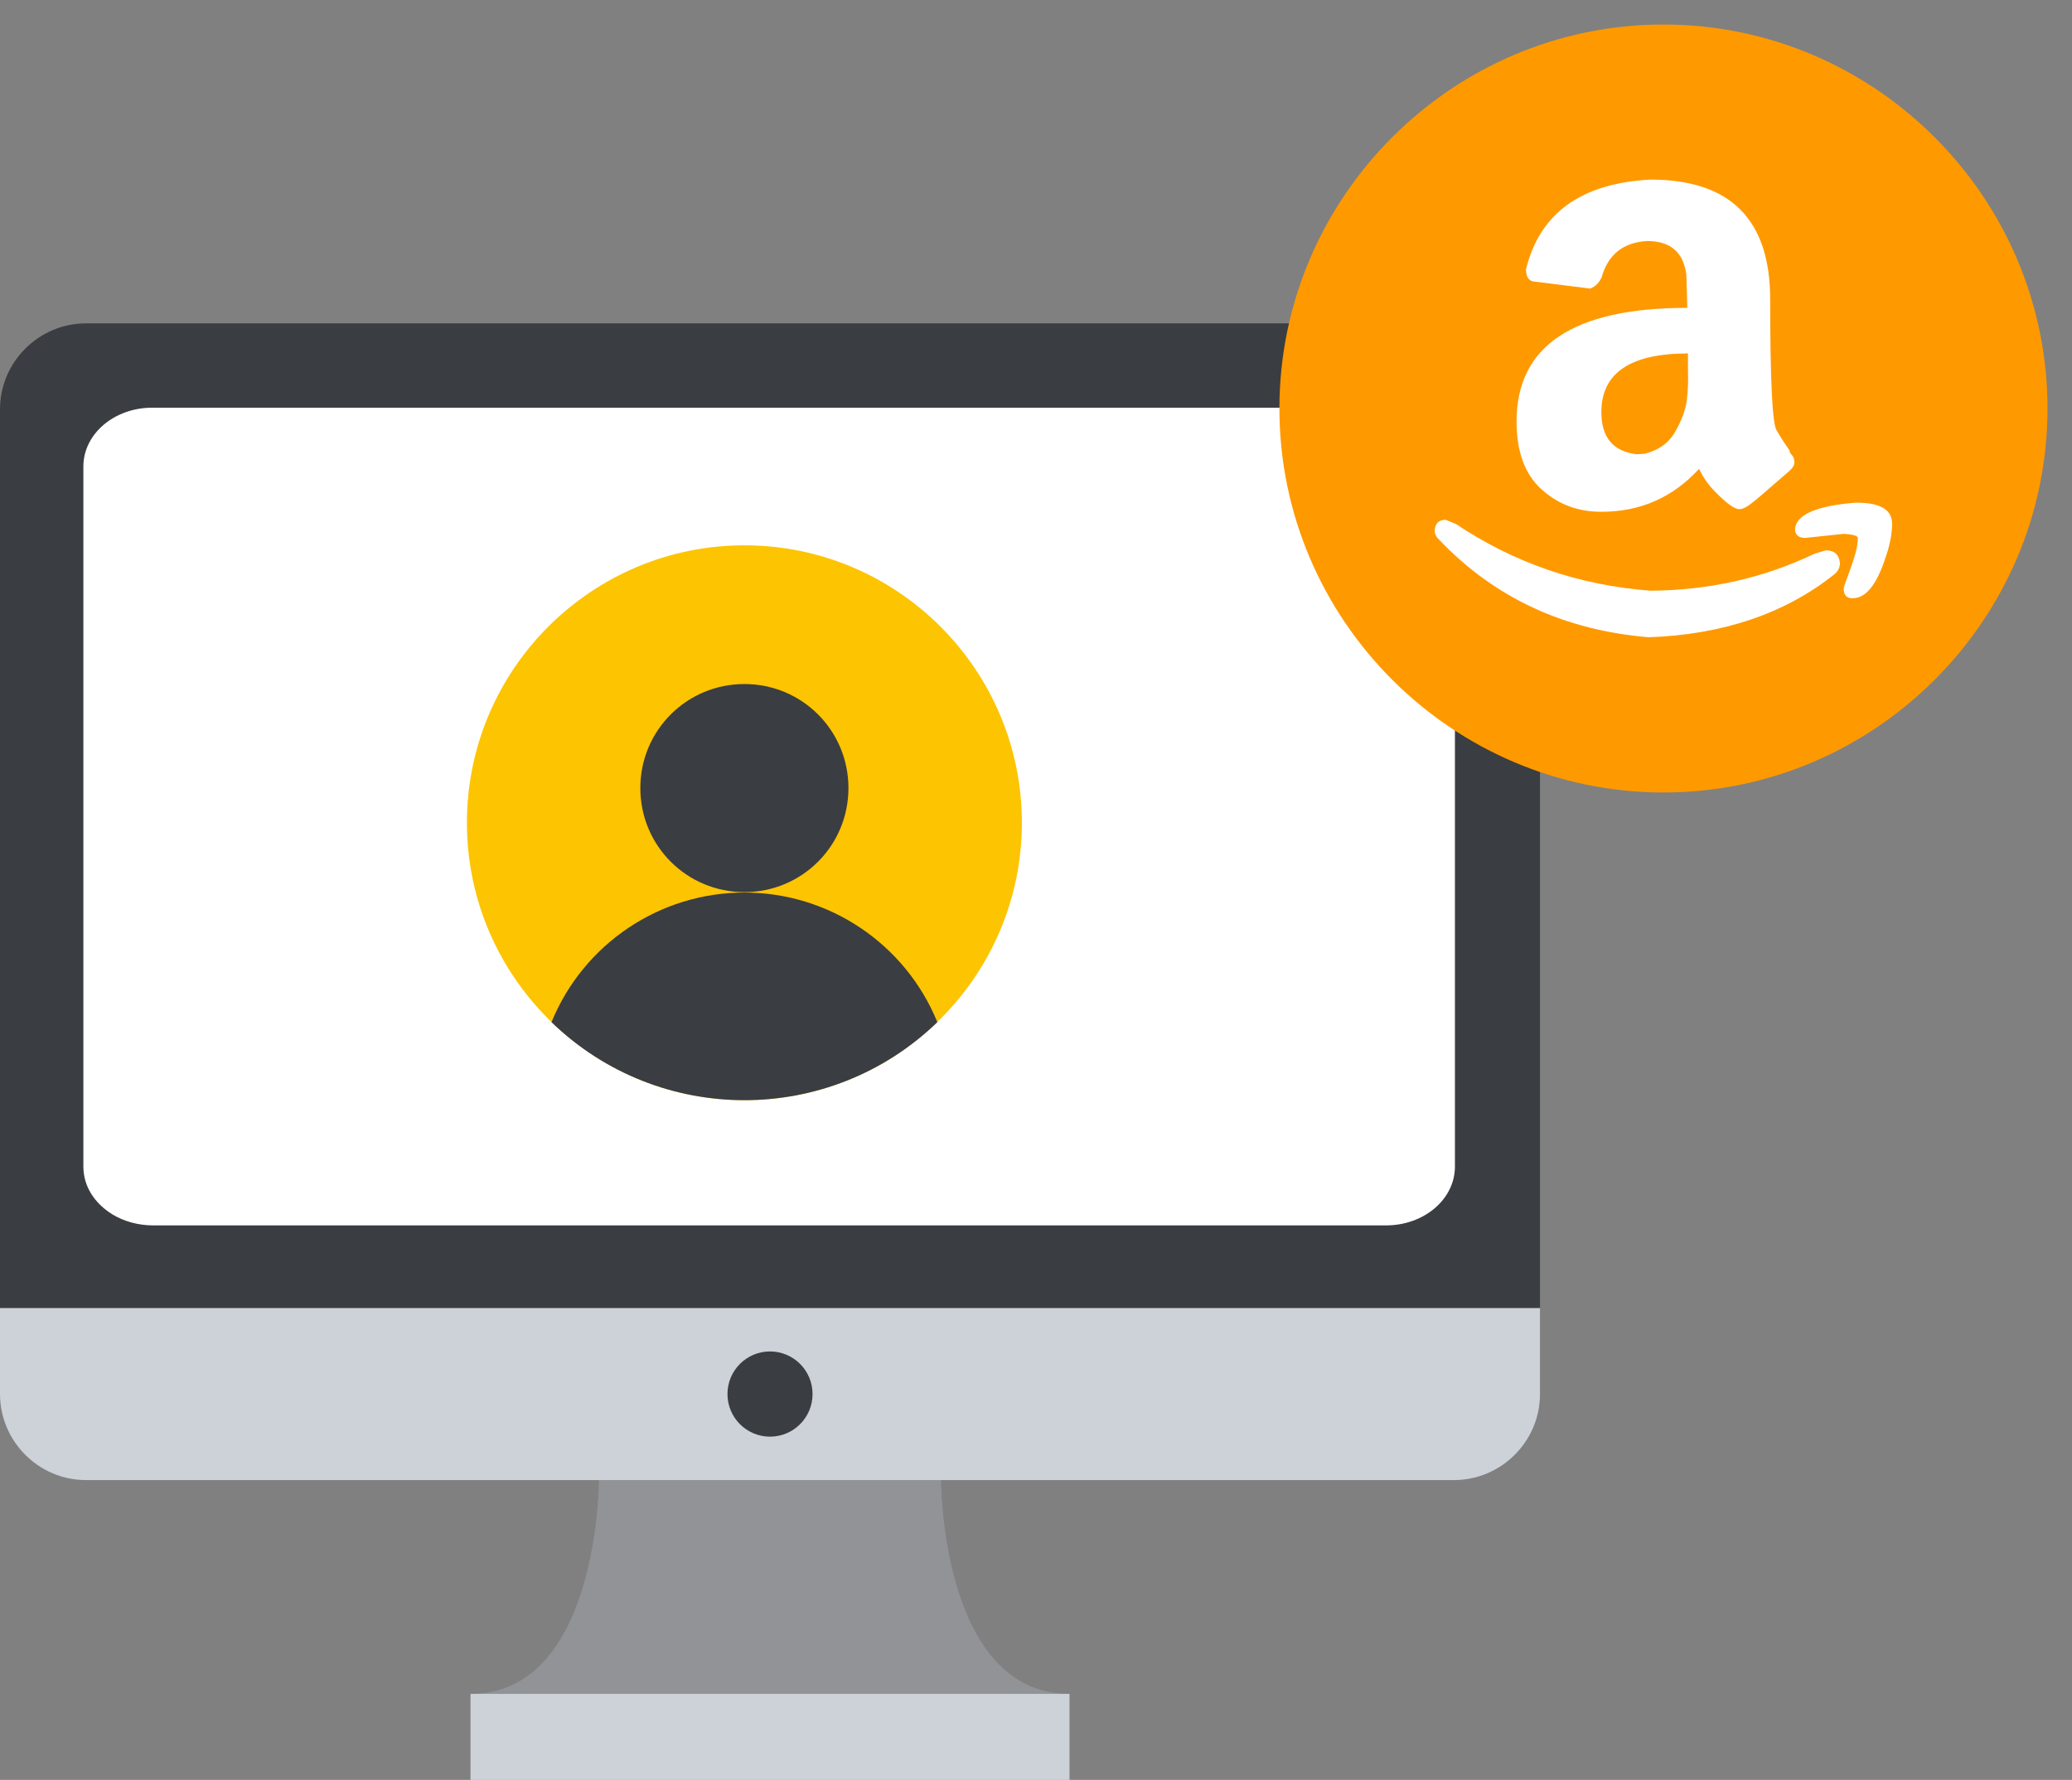
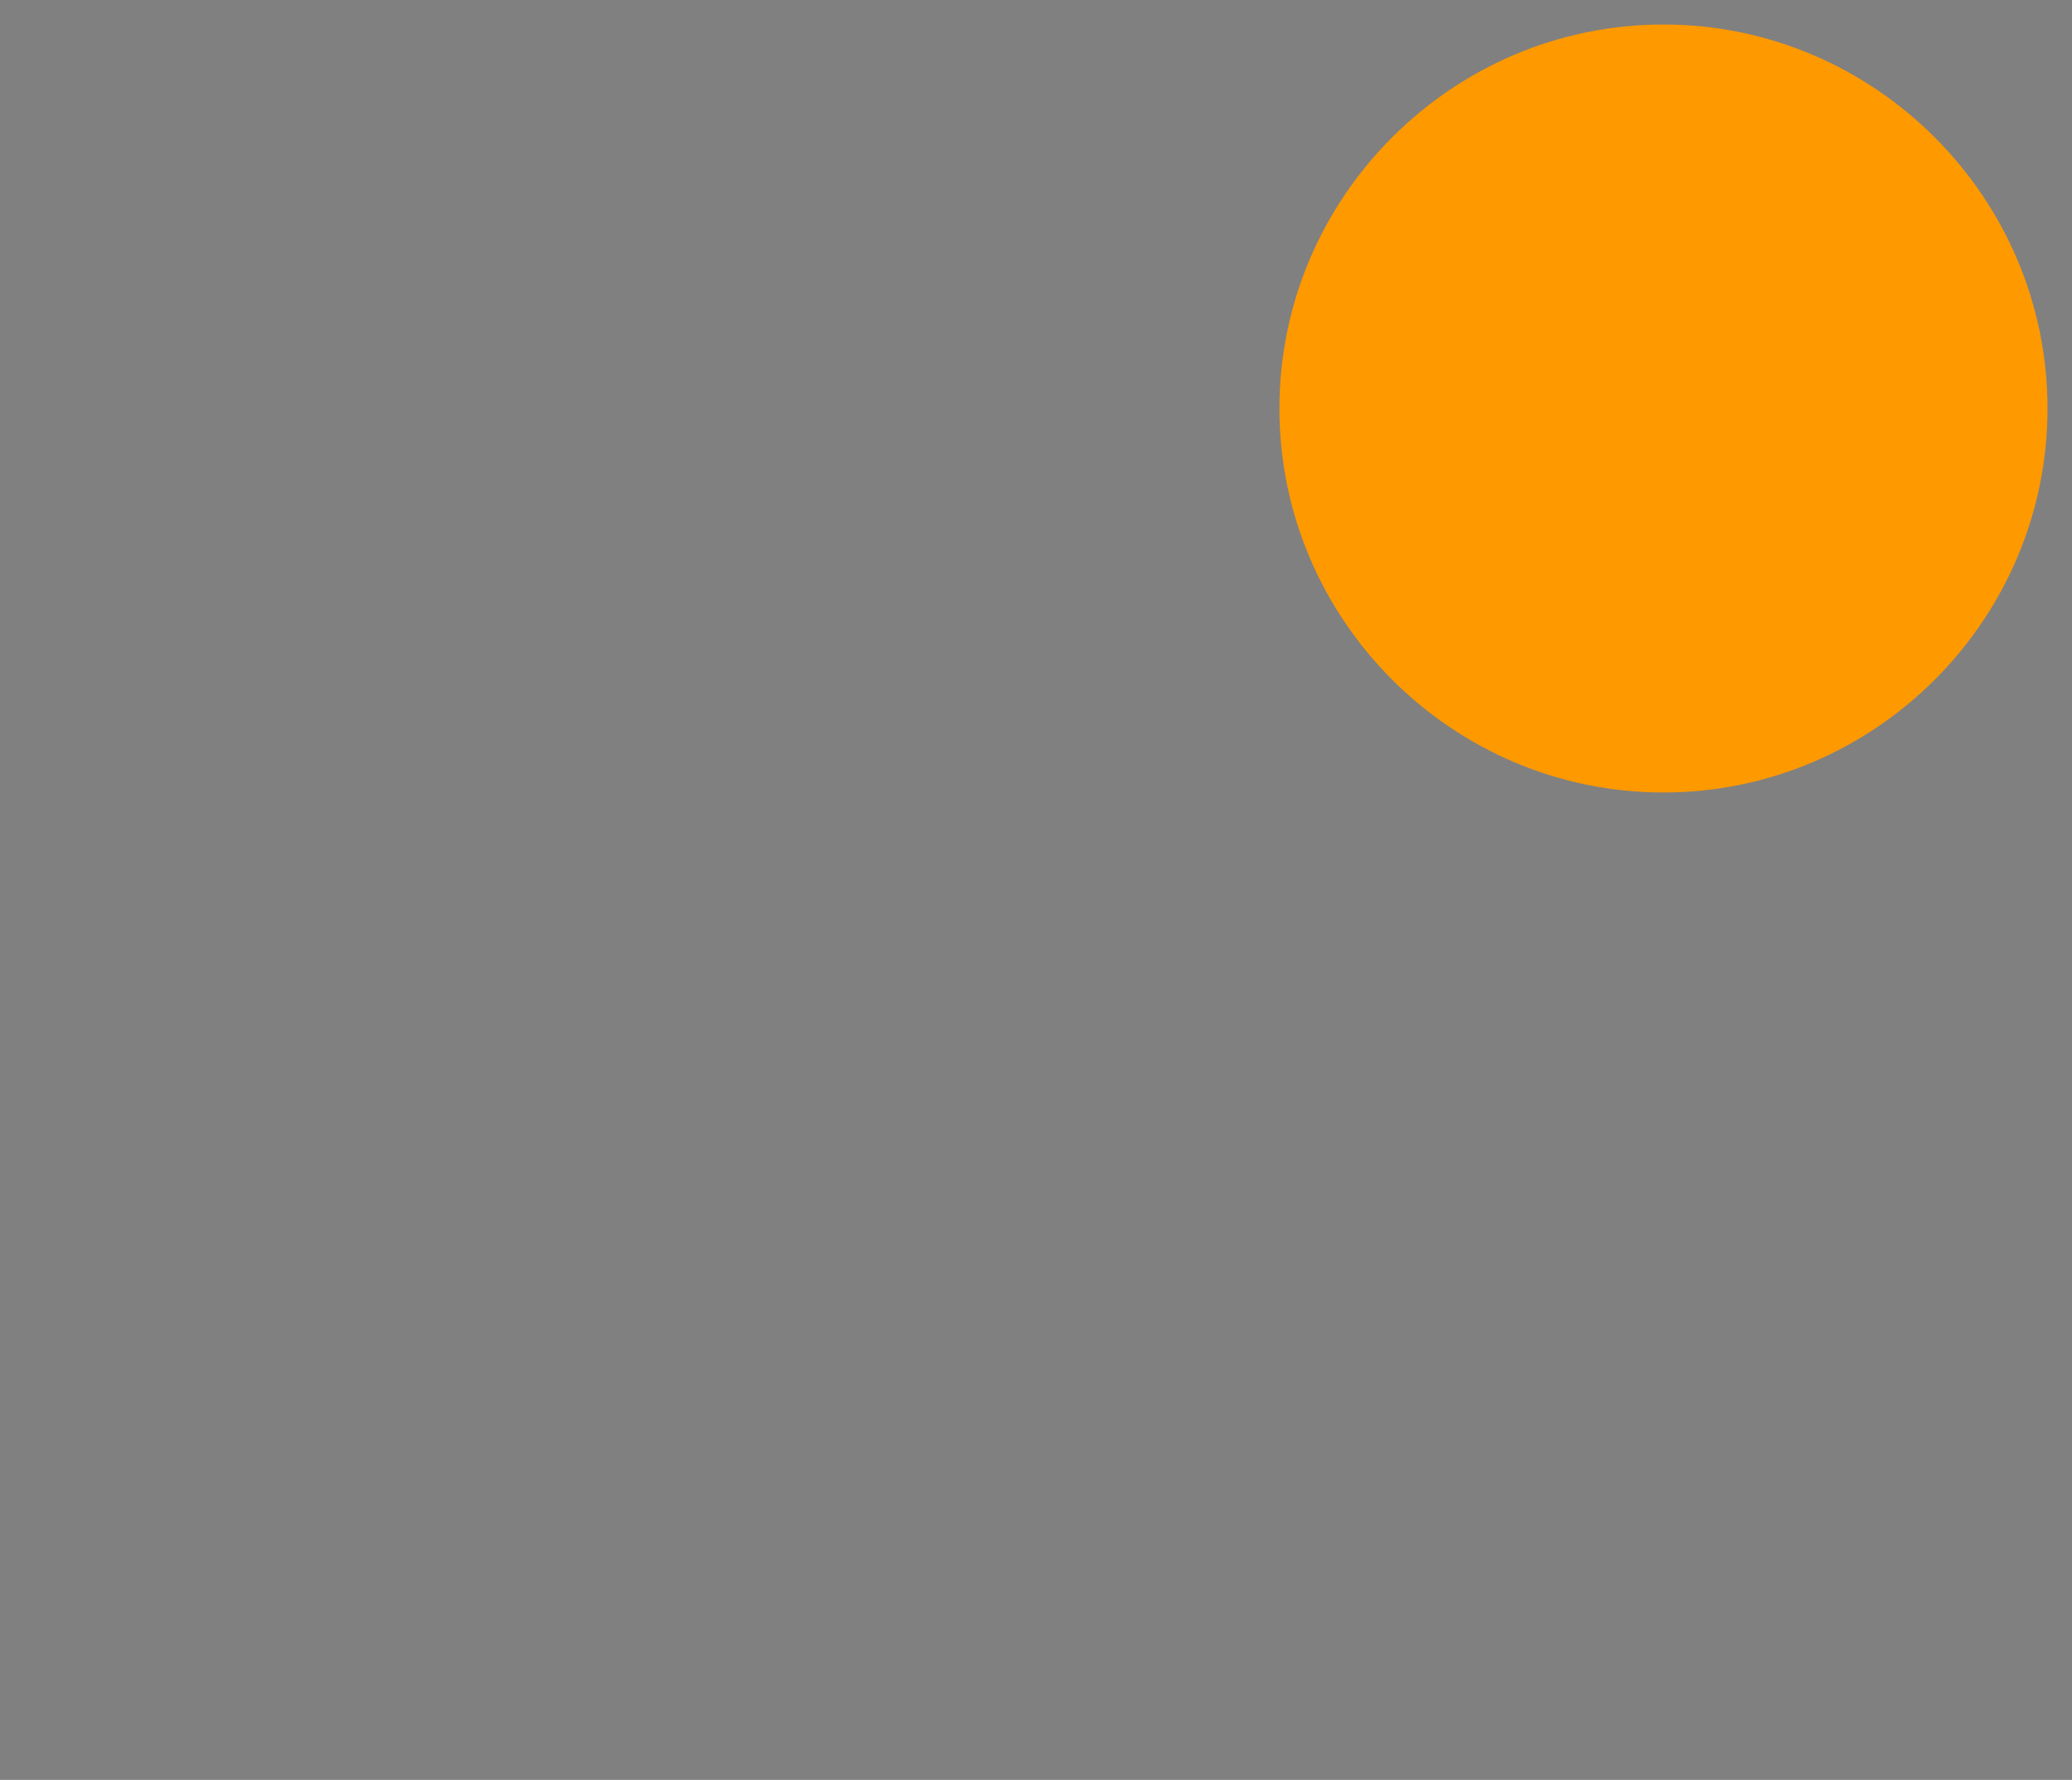
<svg xmlns="http://www.w3.org/2000/svg" width="71" height="61" viewBox="0 0 71 61" fill="none">
  <rect x="0" y="0" width="71" height="61" fill="#808080" stroke="none" />
  <g clip-path="url(#clip0)">
    <path d="M36.647 58.051H16.122C20.524 58.051 20.524 50.724 20.524 50.724H32.245C32.245 50.724 32.245 58.051 36.647 58.051Z" fill="#919396" />
    <path d="M49.826 11.082H2.945C1.341 11.082 0 12.396 0 14.03V44.857H52.77V14.03C52.77 12.425 51.458 11.082 49.826 11.082Z" fill="#3A3D42" />
    <path d="M0 47.776C0 49.382 1.312 50.724 2.945 50.724H49.826C51.429 50.724 52.77 49.411 52.77 47.776V44.828H0V47.776ZM16.123 58.051H36.648V61H16.123V58.051Z" fill="#CDD1D8" />
    <path d="M26.386 49.236C27.191 49.236 27.843 48.582 27.843 47.776C27.843 46.97 27.191 46.316 26.386 46.316C25.58 46.316 24.928 46.97 24.928 47.776C24.928 48.582 25.58 49.236 26.386 49.236Z" fill="#3A3D42" />
    <path d="M48.922 14.381C48.514 14.118 48.018 13.972 47.464 13.972H5.219C3.907 13.972 2.857 14.877 2.857 15.986V39.982C2.857 40.653 3.236 41.237 3.849 41.617C4.228 41.85 4.723 41.996 5.248 41.996H47.494C48.806 41.996 49.855 41.091 49.855 39.982V15.957C49.826 15.315 49.476 14.731 48.922 14.381Z" fill="white" />
    <g clip-path="url(#clip1)">
      <path d="M35.016 28.197C35.016 33.441 30.753 37.705 25.508 37.705C20.264 37.705 16 33.441 16 28.197C16 22.953 20.264 18.689 25.508 18.689C30.753 18.689 35.016 22.953 35.016 28.197Z" fill="#FDC401" />
      <path d="M29.073 27.008C29.073 28.984 27.484 30.574 25.508 30.574C23.532 30.574 21.942 28.984 21.942 27.008C21.942 25.032 23.532 23.443 25.508 23.443C27.484 23.443 29.073 25.032 29.073 27.008Z" fill="#3A3D42" />
      <path d="M32.12 35.031C31.02 32.342 28.406 30.589 25.509 30.589C22.612 30.589 19.997 32.342 18.898 35.031C22.582 38.596 28.435 38.596 32.12 35.031Z" fill="#3A3D42" />
    </g>
  </g>
  <path d="M57.001 27.16C49.76 27.16 43.841 21.241 43.841 14C43.841 6.759 49.76 0.84 57.001 0.84C64.236 0.84 70.161 6.759 70.161 14C70.161 21.241 64.242 27.16 57.001 27.16Z" fill="#FF9900" />
-   <path d="M49.335 18.519C49.228 18.424 49.172 18.323 49.161 18.206C49.172 17.942 49.295 17.814 49.536 17.814L49.883 17.954C51.883 19.292 54.106 20.059 56.553 20.244C58.563 20.233 60.44 19.807 62.187 18.973L62.562 18.861C62.864 18.861 63.027 19.012 63.049 19.314C63.038 19.471 62.971 19.595 62.847 19.69C61.162 21.028 59.051 21.745 56.508 21.84C53.619 21.605 51.227 20.496 49.335 18.519ZM52.824 16.772C52.252 16.257 51.967 15.479 51.967 14.443C51.967 11.85 53.916 10.55 57.819 10.55L57.785 9.419C57.69 8.647 57.242 8.26 56.435 8.26C55.618 8.311 55.103 8.725 54.884 9.498C54.8 9.688 54.672 9.817 54.492 9.89L52.622 9.655C52.404 9.655 52.291 9.515 52.291 9.229C52.762 7.303 54.184 6.278 56.559 6.155C59.291 6.155 60.658 7.521 60.658 10.259C60.658 12.998 60.731 14.487 60.871 14.734C61.011 14.98 61.162 15.21 61.319 15.434C61.319 15.484 61.347 15.54 61.403 15.596C61.459 15.652 61.487 15.742 61.487 15.854C61.487 15.949 61.419 16.055 61.285 16.167C61.151 16.285 60.927 16.475 60.624 16.738C60.322 17.007 60.098 17.192 59.958 17.293C59.818 17.399 59.7 17.45 59.605 17.45C59.437 17.45 59.163 17.254 58.771 16.851C58.541 16.621 58.356 16.358 58.222 16.067C57.32 17.052 56.206 17.539 54.879 17.539C54.084 17.545 53.395 17.287 52.824 16.772ZM56.352 15.551C56.833 15.434 57.186 15.182 57.41 14.784C57.634 14.386 57.763 14.028 57.802 13.709C57.841 13.39 57.852 13.054 57.841 12.695V12.113C55.864 12.113 54.873 12.785 54.873 14.123C54.873 14.991 55.276 15.473 56.083 15.568L56.352 15.551ZM63.178 20.183C63.178 20.132 63.206 20.037 63.256 19.908C63.307 19.779 63.391 19.555 63.497 19.23C63.609 18.911 63.66 18.648 63.66 18.435C63.66 18.363 63.503 18.318 63.189 18.295L61.856 18.435C61.627 18.435 61.509 18.329 61.509 18.122C61.559 17.629 62.26 17.332 63.598 17.226C64.427 17.226 64.835 17.466 64.835 17.948C64.835 18.312 64.751 18.727 64.584 19.186C64.292 20.054 63.928 20.496 63.503 20.502C63.29 20.513 63.178 20.407 63.178 20.183Z" fill="white" />
  <defs>
    <clipPath id="clip0">
-       <rect y="11.082" width="52.77" height="49.918" fill="white" />
-     </clipPath>
+       </clipPath>
    <clipPath id="clip1">
      <rect x="16" y="18.689" width="19.016" height="19.016" fill="white" />
    </clipPath>
  </defs>
</svg>